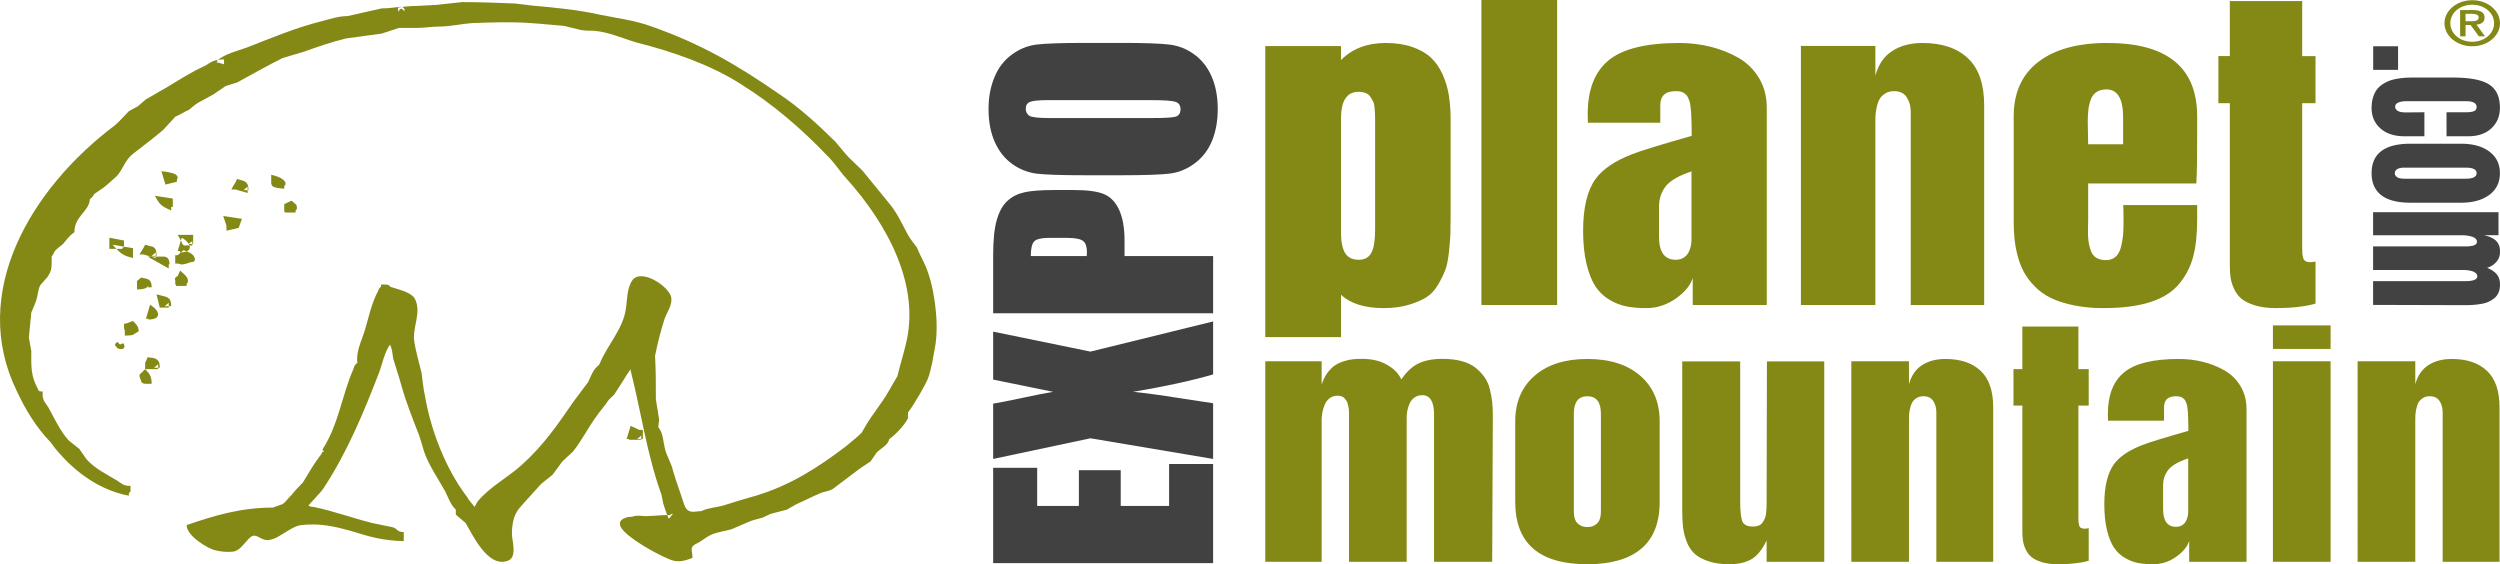
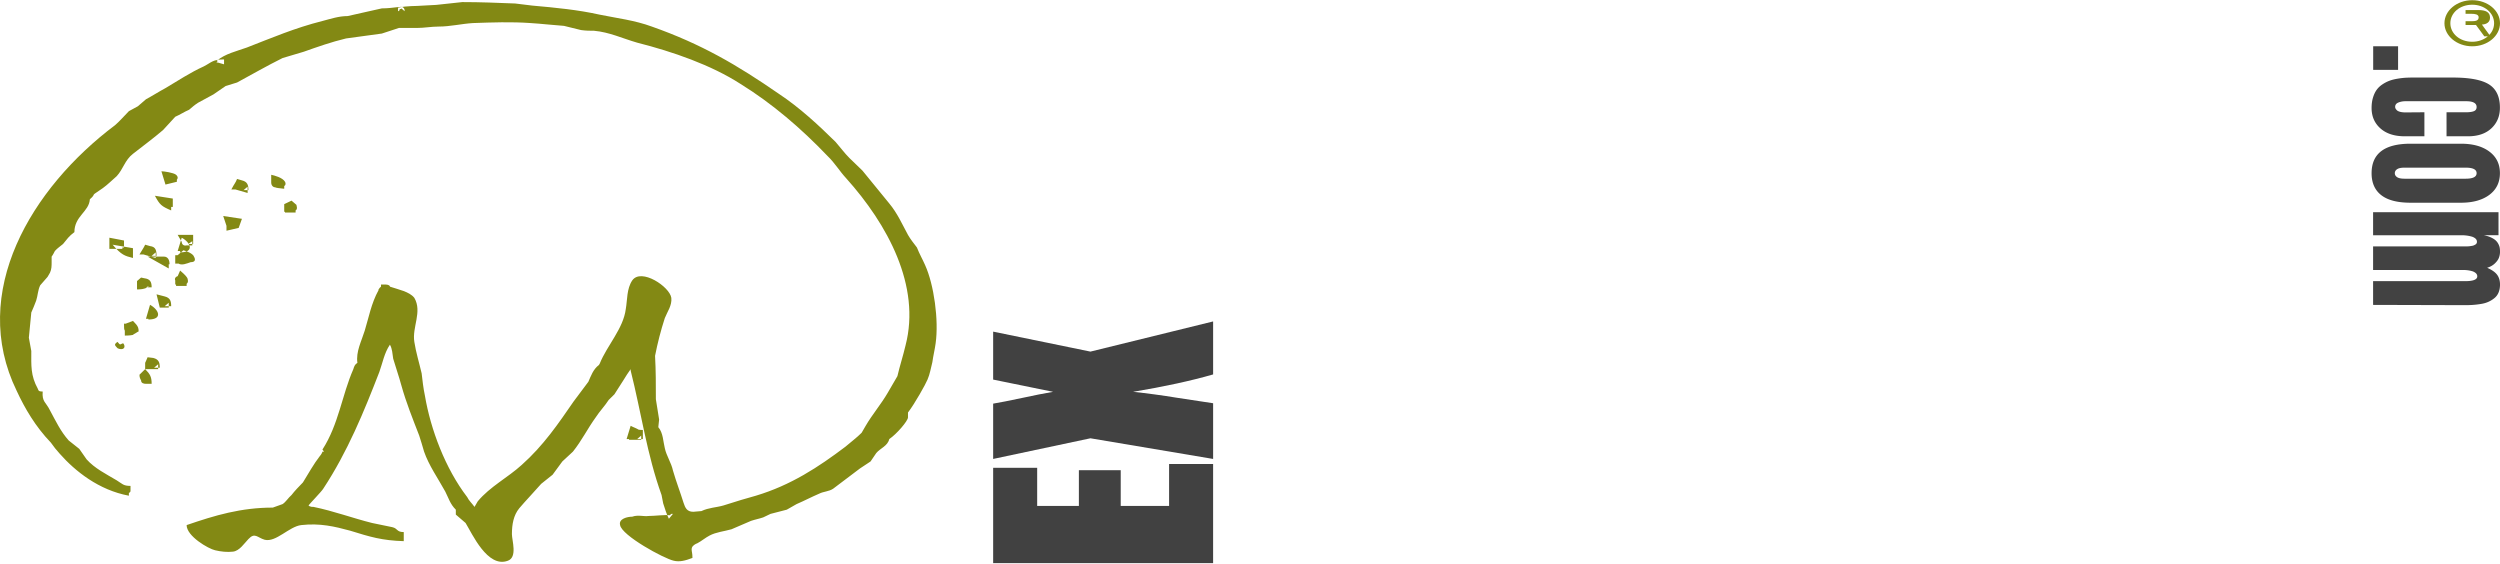
<svg xmlns="http://www.w3.org/2000/svg" width="221.542" height="50" viewBox="0 0 221.542 50" version="1.1" id="svg24">
  <defs id="defs28" />
  <g fill="none" fill-rule="evenodd" id="g1200" style="display:inline" transform="translate(-0.001)">
    <path d="m 55.528,38.91 0.36,-1.178 c 0.217,0.124 0.433,0.185 0.649,0.31 0,0 0,0.062 0.432,0.062 v 0.805 h -0.505 l 0.36,-0.31 v 0.372 h -1.08 V 38.909 H 55.528 Z M 26.196,18.834 H 25.259 V 18.772 H 25.188 V 18.09 l 0.648,-0.31 0.432,0.372 c 0,0.062 0.145,0.372 -0.072,0.496 z m -1.008,-2.107 c -0.505,-0.061 -0.649,-0.061 -0.793,-0.123 -0.145,0 -0.36,-0.125 -0.36,-0.434 v -0.681 c 0.287,0.061 1.008,0.247 1.224,0.62 0.073,0.123 0.073,0.309 -0.071,0.37 z m -4.685,0.062 c 0.288,-0.557 0.36,-0.557 0.505,-0.93 l 0.432,0.125 c 0.504,0.124 0.576,0.434 0.576,0.867 h -0.432 l 0.36,-0.31 V 17.1 l -1.08,-0.31 h -0.361 z m -0.432,3.656 v -0.434 l -0.289,-0.868 1.658,0.248 -0.288,0.806 z m -4.324,1.797 0.36,-1.177 c 0.793,0.433 1.153,1.3 -0.144,1.3 v -0.123 z m 1.297,-0.868 v 0.372 H 16.54 c -0.218,0.062 -0.433,-0.062 -0.433,-0.31 l -0.36,-0.62 h 1.37 v 0.806 h -0.434 l 0.36,-0.248 z m -0.793,0.806 c 0.289,0.062 0.865,0.31 0.937,0.558 0.144,0.247 0.144,0.495 -0.288,0.495 -0.36,0.124 -0.793,0.31 -1.082,0.124 H 15.53 v -0.744 h 0.217 z m 0.289,3.16 H 15.603 V 25.215 H 15.53 v -0.37 c -0.072,-0.125 0,-0.31 0.217,-0.373 l 0.216,-0.496 c 0.504,0.434 0.577,0.559 0.648,0.682 0.072,0.248 0.072,0.372 -0.071,0.495 v 0.186 z m -0.865,-9.232 -1.01,0.248 -0.36,-1.178 c 0.217,0 1.08,0.124 1.298,0.31 0.215,0.187 0.144,0.372 0.072,0.434 z m -0.721,10.719 v 0.433 h -0.793 l -0.289,-1.178 0.721,0.186 c 0.505,0.125 0.577,0.435 0.577,0.869 h -0.577 l 0.36,-0.31 z m 0.216,-8.179 c -0.865,-0.371 -1.01,-0.496 -1.442,-1.3 l 1.586,0.248 v 0.742 H 15.17 Z m -0.216,5.143 -1.874,-1.053 h 1.442 c 0.144,0 0.504,0.062 0.504,0.681 h -0.072 z m -2.018,4.46 0.36,-1.239 c 0.793,0.434 1.153,1.302 -0.144,1.302 v -0.062 h -0.216 z m 1.081,4.028 v 0.433 h -1.153 v -0.557 c 0.072,-0.124 0.072,-0.186 0.216,-0.496 l 0.504,0.062 c 0.505,0.124 0.577,0.434 0.577,0.867 h -0.505 z m -1.081,1.734 c -0.216,0 -0.433,-0.061 -0.433,-0.309 C 12.432,33.58 12.36,33.457 12.36,33.208 l 0.504,-0.496 c 0.432,0.434 0.576,0.682 0.576,1.301 z M 12.36,22.551 c 0.288,-0.495 0.36,-0.557 0.504,-0.867 l 0.432,0.124 c 0.505,0.061 0.576,0.372 0.576,0.867 H 13.44 l 0.36,-0.31 v 0.496 l -1.08,-0.31 z m 0.864,2.788 c -0.144,0.124 -0.36,0.31 -1.081,0.31 v -0.743 l 0.36,-0.31 0.289,0.062 c 0.504,0.062 0.648,0.31 0.648,0.805 h -0.504 z m -1.44,3.098 0.287,0.31 c 0.144,0.186 0.216,0.31 0.216,0.62 -0.144,0.062 -0.288,0.186 -0.432,0.248 l -0.071,0.062 c -0.073,0 -0.145,0.062 -0.722,0.062 V 29.305 C 10.99,29.181 10.99,29.057 10.99,28.685 h 0.145 z m -0.866,1.983 c 0.217,0.248 0.144,0.62 -0.36,0.495 l -0.144,-0.06 c -0.217,-0.249 -0.361,-0.311 0,-0.56 0.288,0.373 0.216,0.187 0.504,0.125 z m 0.866,-8.426 v 0.867 c -0.722,-0.186 -1.01,-0.248 -1.803,-1.177 z m -0.938,0.062 H 9.693 v -0.991 l 1.297,0.248 v 0.619 H 10.846 Z M 35.422,0.806 c 0,0.123 -0.073,0.185 -0.146,0.185 V 0.681 C 36.142,0.495 36.789,0.558 37.511,0.495 L 38.665,0.433 40.97,0.185 c 1.586,0 3.099,0.063 4.684,0.125 l 1.513,0.185 c 2.09,0.186 4.037,0.372 5.982,0.805 1.514,0.31 3.099,0.496 4.614,1.054 4.394,1.55 7.565,3.408 11.241,5.948 1.873,1.239 3.532,2.789 5.044,4.275 0.433,0.496 0.793,0.992 1.226,1.425 0.361,0.372 0.793,0.744 1.154,1.116 0.792,0.991 1.585,1.92 2.377,2.912 0.721,0.866 1.153,1.859 1.659,2.788 0.215,0.371 0.504,0.743 0.792,1.115 0.216,0.558 0.504,1.053 0.72,1.549 0.793,1.734 1.226,4.894 0.938,6.94 -0.073,0.556 -0.217,1.114 -0.29,1.672 -0.144,0.557 -0.215,1.053 -0.432,1.549 -0.144,0.371 -1.152,2.169 -1.728,2.911 v 0.434 c 0,0.31 -1.011,1.487 -1.659,1.921 -0.144,0.62 -0.792,0.806 -1.153,1.24 l -0.504,0.743 -0.937,0.62 -2.378,1.796 c -0.36,0.248 -0.865,0.248 -1.225,0.434 -0.722,0.31 -1.298,0.62 -2.018,0.93 l -0.866,0.494 -1.44,0.373 -0.65,0.31 c -0.359,0.123 -0.72,0.186 -1.08,0.309 l -1.73,0.744 c -0.648,0.186 -1.368,0.248 -1.945,0.558 -0.36,0.185 -0.722,0.495 -1.08,0.681 l -0.146,0.062 c -0.216,0.124 -0.36,0.247 -0.36,0.495 0,0.186 0.072,0.31 0.072,0.744 -0.648,0.248 -1.151,0.371 -1.656,0.248 -0.865,-0.186 -4.613,-2.23 -4.757,-3.16 -0.145,-0.558 0.648,-0.743 1.08,-0.743 0.505,-0.186 1.01,0 1.442,-0.062 0.504,0 1.513,-0.124 1.873,-0.063 l 0.145,-0.123 h 0.144 l -0.36,0.433 C 59.059,45.539 58.914,45.044 58.771,44.61 L 58.626,43.866 C 57.329,40.272 56.825,36.554 55.888,32.837 v -0.124 c -0.216,0.31 -0.432,0.62 -0.649,0.992 l -0.792,1.238 -0.504,0.497 c -0.361,0.558 -0.794,0.991 -1.154,1.548 -0.72,0.992 -1.225,2.046 -2.019,3.036 l -0.936,0.868 -0.864,1.177 -1.009,0.806 c -0.648,0.743 -1.37,1.487 -1.947,2.169 -0.505,0.618 -0.648,1.424 -0.648,2.291 0,0.558 0.506,2.045 -0.36,2.355 -1.802,0.681 -3.171,-2.417 -3.747,-3.346 l -0.864,-0.743 v -0.435 c -0.505,-0.494 -0.65,-1.053 -0.938,-1.61 -0.648,-1.178 -1.441,-2.292 -1.874,-3.532 -0.145,-0.495 -0.288,-0.99 -0.432,-1.424 -0.576,-1.487 -1.153,-2.912 -1.586,-4.462 -0.216,-0.805 -0.505,-1.61 -0.72,-2.354 -0.073,-0.433 -0.073,-0.868 -0.29,-1.24 -0.503,0.744 -0.647,1.612 -0.937,2.418 -1.368,3.531 -2.809,7.062 -4.971,10.346 -0.144,0.248 -1.298,1.425 -1.298,1.487 0,0.062 0.288,0.124 0.288,0.124 h 0.145 c 1.803,0.372 3.459,0.991 5.189,1.425 0.575,0.124 1.225,0.247 1.801,0.372 0.504,0.123 0.361,0.434 1.009,0.434 v 0.805 c -1.945,-0.062 -2.954,-0.372 -4.756,-0.93 -1.37,-0.371 -2.666,-0.681 -4.325,-0.495 -1.08,0.124 -2.234,1.55 -3.242,1.301 -0.649,-0.186 -0.865,-0.681 -1.442,-0.062 -0.36,0.372 -0.793,1.054 -1.369,1.115 -0.504,0.062 -1.08,0 -1.585,-0.123 -0.577,-0.124 -2.522,-1.24 -2.522,-2.23 2.522,-0.869 4.827,-1.55 7.638,-1.55 l 0.865,-0.31 c 0.289,-0.186 0.504,-0.558 0.793,-0.805 0.288,-0.372 0.648,-0.743 1.01,-1.115 0.503,-0.806 0.936,-1.611 1.513,-2.355 0.072,-0.062 0.216,-0.31 0.216,-0.372 h 0.143 l -0.143,-0.186 c 1.441,-2.23 1.729,-4.832 2.738,-7.125 0.072,-0.247 0.144,-0.433 0.36,-0.557 -0.143,-0.992 0.36,-1.921 0.648,-2.85 0.362,-1.178 0.577,-2.417 1.225,-3.594 V 25.65 c 0.072,-0.123 0.145,-0.186 0.218,-0.248 v -0.186 h 0.432 c 0.144,0 0.36,0.063 0.36,0.186 0.72,0.248 1.73,0.434 2.162,0.992 0.72,1.24 -0.216,2.602 0,3.903 0.143,0.93 0.433,1.86 0.648,2.788 0.072,0.62 0.145,1.302 0.29,1.983 0.504,2.974 1.801,6.443 3.747,8.983 0.143,0.31 0.432,0.559 0.648,0.868 l 0.288,-0.495 c 1.08,-1.301 2.667,-2.106 3.892,-3.222 1.946,-1.735 3.243,-3.656 4.611,-5.638 0.434,-0.558 0.867,-1.177 1.299,-1.735 0.217,-0.496 0.432,-1.116 0.936,-1.487 l 0.072,-0.124 c 0.65,-1.61 2.09,-3.098 2.307,-4.833 0.144,-0.805 0.072,-1.797 0.576,-2.54 0.793,-1.116 3.315,0.557 3.46,1.55 0.071,0.68 -0.361,1.238 -0.578,1.795 -0.355,1.097 -0.644,2.214 -0.864,3.346 0.072,1.301 0.072,2.54 0.072,3.841 l 0.288,1.798 -0.072,0.681 c 0.433,0.496 0.433,1.3 0.576,1.859 0.145,0.681 0.578,1.3 0.722,1.982 0.287,0.992 0.648,1.92 0.936,2.85 0.145,0.434 0.289,0.806 0.865,0.806 l 0.72,-0.062 c 0.649,-0.31 1.299,-0.31 1.946,-0.496 L 65.69,44.3 c 0.432,-0.124 0.863,-0.249 1.295,-0.372 3.1,-0.929 5.55,-2.54 7.928,-4.337 0.505,-0.434 1.01,-0.805 1.442,-1.239 l 0.36,-0.62 c 0.576,-0.991 1.37,-1.92 1.946,-2.912 l 0.865,-1.487 c 0.216,-0.93 0.504,-1.797 0.721,-2.726 1.37,-5.267 -1.586,-10.718 -5.26,-14.808 -0.578,-0.62 -1.01,-1.363 -1.659,-1.982 C 71.022,11.4 68.428,9.169 65.618,7.434 63.023,5.762 59.636,4.584 56.464,3.78 55.167,3.407 54.014,2.85 52.644,2.726 c -0.359,0 -0.72,0 -1.153,-0.062 L 49.978,2.292 C 49.042,2.23 48.034,2.107 47.024,2.044 c -1.73,-0.123 -3.387,-0.06 -5.117,0 -1.009,0.063 -2.017,0.31 -3.027,0.31 -0.648,0 -1.297,0.124 -1.946,0.124 H 35.35 l -1.513,0.496 -3.17,0.433 c -1.299,0.31 -2.524,0.744 -3.75,1.178 -0.648,0.186 -1.224,0.371 -1.873,0.558 -1.37,0.681 -2.666,1.424 -4.035,2.168 l -1.01,0.31 -1.08,0.743 -1.37,0.743 c -0.288,0.186 -0.504,0.372 -0.792,0.62 -0.434,0.186 -0.793,0.433 -1.226,0.62 l -1.08,1.177 c -0.866,0.743 -1.802,1.425 -2.666,2.107 -0.722,0.557 -0.866,1.363 -1.443,1.982 -0.432,0.372 -0.793,0.744 -1.225,1.054 l -0.72,0.494 -0.072,0.063 c -0.072,0.186 -0.217,0.31 -0.36,0.434 -0.073,1.115 -1.37,1.486 -1.37,2.912 -0.504,0.371 -0.648,0.62 -1.008,1.053 -0.217,0.186 -0.506,0.372 -0.722,0.62 -0.072,0.123 -0.144,0.31 -0.288,0.496 v 0.495 c 0,0.31 0,0.62 -0.144,0.929 l -0.216,0.373 -0.65,0.743 c -0.215,0.433 -0.215,0.93 -0.36,1.363 -0.144,0.371 -0.287,0.743 -0.432,1.052 l -0.216,2.232 0.216,1.177 c 0,1.3 -0.071,2.167 0.577,3.345 0.072,0.124 0,0.248 0.433,0.248 -0.073,0.93 0.288,0.93 0.648,1.673 0.504,0.929 0.937,1.859 1.658,2.665 l 0.937,0.744 0.648,0.929 c 0.72,0.804 1.73,1.3 2.666,1.858 0.505,0.31 0.577,0.495 1.225,0.495 v 0.372 c 0,0.124 0,0.186 -0.144,0.248 v 0.248 C 8.757,43.432 6.667,41.758 5.298,40.211 5.012,39.898 4.747,39.567 4.505,39.219 3.135,37.794 2.198,36.183 1.479,34.634 c -4.253,-8.736 1.296,-17.967 8.72,-23.543 0.432,-0.373 0.792,-0.806 1.224,-1.24 l 0.793,-0.433 0.72,-0.62 c 0.577,-0.31 1.154,-0.682 1.73,-0.991 1.153,-0.682 2.163,-1.364 3.388,-1.921 0.72,-0.372 0.793,-0.62 1.801,-0.62 V 5.7 L 19.207,5.514 v 0.062 h 0.072 c 0,-0.123 0,-0.123 -0.072,-0.186 0.72,-0.62 1.802,-0.867 2.666,-1.177 2.234,-0.867 4.252,-1.735 6.703,-2.354 0.72,-0.186 1.441,-0.435 2.234,-0.435 l 1.369,-0.309 1.658,-0.372 c 0.504,0 1.008,-0.062 1.513,-0.124 h 0.073 c 0.287,-0.061 0.432,0.124 0.432,0.31 V 0.991 L 35.566,0.743 c 0,0.063 -0.071,0.063 -0.143,0.063 z" fill="#003366" id="path1194" style="fill:#838914;fill-opacity:1" />
  </g>
  <g id="g2700" style="display:inline" transform="translate(21.473)">
    <g fill="none" fill-rule="evenodd" id="g2680" style="display:inline" transform="translate(2.725)">
-       <path d="m 94.636,10.524 v 10.049 c 0,0.826 0.12,1.44 0.36,1.843 0.24,0.403 0.648,0.604 1.226,0.604 0.516,0 0.885,-0.206 1.105,-0.62 0.222,-0.412 0.333,-1.103 0.333,-2.072 V 10.585 C 97.66,10.35 97.656,10.182 97.65,10.08 97.639,9.909 97.627,9.739 97.614,9.568 97.595,9.328 97.554,9.145 97.494,9.017 97.42,8.869 97.336,8.726 97.244,8.589 97.142,8.433 96.994,8.313 96.821,8.245 96.618,8.169 96.402,8.132 96.185,8.137 c -1.032,0 -1.549,0.796 -1.549,2.387 z m 0,19.349 h -6.71 V 4.084 h 6.71 v 1.24 c 0.996,-1.01 2.317,-1.515 3.964,-1.515 0.885,0 1.668,0.117 2.35,0.352 0.682,0.234 1.235,0.55 1.659,0.948 0.424,0.398 0.768,0.892 1.032,1.484 0.264,0.591 0.448,1.208 0.553,1.85 0.105,0.643 0.157,1.357 0.157,2.142 v 8.474 c 0,0.734 -0.007,1.292 -0.019,1.674 -0.024,0.534 -0.067,1.068 -0.129,1.599 -0.073,0.683 -0.181,1.213 -0.323,1.59 -0.178,0.453 -0.394,0.891 -0.644,1.308 -0.29,0.495 -0.64,0.87 -1.051,1.125 -0.412,0.255 -0.937,0.476 -1.576,0.665 -0.64,0.189 -1.37,0.283 -2.194,0.283 -1.659,0 -2.919,-0.392 -3.779,-1.178 z m 12.443,-2.845 h 6.71 V 0 h -6.71 z M 122.82,18.31 v 2.676 c 0,1.356 0.492,2.034 1.475,2.034 0.27,0 0.504,-0.06 0.7,-0.183 0.198,-0.123 0.345,-0.28 0.443,-0.475 0.098,-0.193 0.166,-0.382 0.203,-0.566 0.037,-0.183 0.055,-0.372 0.055,-0.565 v -6.042 c -1.13,0.377 -1.892,0.818 -2.285,1.323 -0.393,0.505 -0.59,1.104 -0.59,1.797 m -6.728,2.141 c 0,-2.028 0.362,-3.553 1.087,-4.573 0.627,-0.877 1.715,-1.616 3.263,-2.218 0.786,-0.306 2.544,-0.846 5.272,-1.621 v -0.046 c 0,-0.326 -0.004,-0.591 -0.009,-0.796 -0.008,-0.229 -0.014,-0.459 -0.019,-0.688 -0.004,-0.204 -0.013,-0.408 -0.028,-0.611 -0.014,-0.169 -0.032,-0.337 -0.055,-0.505 -0.017,-0.142 -0.044,-0.283 -0.083,-0.421 -0.036,-0.11 -0.079,-0.217 -0.129,-0.321 -0.043,-0.1 -0.106,-0.191 -0.184,-0.268 -0.071,-0.063 -0.148,-0.12 -0.23,-0.168 -0.094,-0.054 -0.197,-0.09 -0.304,-0.107 -0.125,-0.021 -0.252,-0.031 -0.379,-0.03 -0.91,0 -1.364,0.418 -1.364,1.254 v 1.544 h -6.414 c -0.015,-0.25 -0.021,-0.5 -0.019,-0.75 0,-2.181 0.624,-3.78 1.871,-4.794 1.247,-1.015 3.333,-1.522 6.258,-1.522 0.947,0 1.862,0.11 2.747,0.329 0.885,0.22 1.708,0.545 2.47,0.979 0.757,0.429 1.39,1.049 1.834,1.797 0.46,0.765 0.69,1.642 0.69,2.63 v 17.484 h -6.561 v -2.386 c -0.221,0.673 -0.731,1.285 -1.53,1.835 -0.799,0.55 -1.66,0.826 -2.58,0.826 -0.587,0.007 -1.174,-0.042 -1.752,-0.145 -0.534,-0.109 -1.045,-0.308 -1.511,-0.59 -0.501,-0.293 -0.928,-0.699 -1.245,-1.185 -0.326,-0.494 -0.59,-1.157 -0.792,-1.988 -0.203,-0.83 -0.304,-1.813 -0.304,-2.945 m 19.299,6.578 V 4.068 h 6.6 V 6.7 c 0.27,-0.99 0.77,-1.718 1.502,-2.187 0.731,-0.47 1.619,-0.704 2.663,-0.704 1.733,0 3.079,0.45 4.037,1.354 0.96,0.902 1.439,2.292 1.439,4.168 v 17.697 h -6.508 V 9.897 c 0,-0.48 -0.117,-0.903 -0.35,-1.27 -0.234,-0.367 -0.608,-0.55 -1.124,-0.55 -0.32,0 -0.59,0.073 -0.812,0.221 -0.22,0.148 -0.384,0.316 -0.488,0.505 -0.12,0.233 -0.204,0.483 -0.249,0.742 -0.051,0.231 -0.085,0.466 -0.101,0.703 -0.006,0.163 -0.01,0.378 -0.01,0.643 V 27.028 Z M 162.47,7.923 c -0.343,0 -0.632,0.074 -0.866,0.222 -0.241,0.158 -0.422,0.392 -0.515,0.665 -0.111,0.296 -0.185,0.6 -0.222,0.91 -0.036,0.312 -0.055,0.692 -0.055,1.14 0,0.214 0.006,0.536 0.019,0.964 0.011,0.428 0.018,0.75 0.018,0.963 h 3.097 v -2.386 c 0,-1.651 -0.492,-2.478 -1.475,-2.478 m -0.258,19.38 c -0.897,0.009 -1.793,-0.076 -2.673,-0.252 -0.799,-0.169 -1.472,-0.388 -2.018,-0.658 -0.529,-0.257 -1.01,-0.604 -1.42,-1.025 -0.372,-0.376 -0.692,-0.8 -0.95,-1.262 -0.247,-0.464 -0.435,-0.957 -0.561,-1.468 -0.133,-0.502 -0.225,-1.013 -0.277,-1.53 -0.045,-0.519 -0.067,-1.039 -0.065,-1.56 v -9.223 c 0,-2.111 0.729,-3.725 2.185,-4.841 1.456,-1.117 3.493,-1.675 6.11,-1.675 5.31,0 7.964,2.172 7.964,6.516 v 1.667 c 0,2.07 -0.025,3.493 -0.074,4.268 h -9.585 v 3.212 c 0,0.102 -0.003,0.267 -0.01,0.497 -0.006,0.229 -0.008,0.405 -0.008,0.528 0,0.367 0.018,0.68 0.054,0.94 0.038,0.26 0.105,0.526 0.204,0.796 0.098,0.27 0.26,0.474 0.488,0.611 0.227,0.138 0.513,0.207 0.857,0.207 0.357,0 0.645,-0.105 0.867,-0.314 0.22,-0.209 0.377,-0.51 0.47,-0.902 0.092,-0.393 0.15,-0.742 0.175,-1.048 0.024,-0.306 0.036,-0.688 0.036,-1.147 0,-0.897 -0.012,-1.387 -0.036,-1.469 h 6.562 v 1.3 c 0,1.275 -0.117,2.361 -0.35,3.259 -0.23,0.89 -0.655,1.718 -1.245,2.424 -0.596,0.719 -1.447,1.257 -2.552,1.614 -1.107,0.356 -2.489,0.535 -4.148,0.535 M 173.402,0.092 h 6.414 v 4.88 h 1.18 v 4.175 h -1.18 v 12.91 c 0,0.194 0.007,0.347 0.019,0.458 0.012,0.113 0.037,0.232 0.074,0.36 0.029,0.117 0.106,0.217 0.212,0.275 0.123,0.06 0.259,0.089 0.396,0.084 0.16,0 0.32,-0.02 0.48,-0.06 v 3.731 c -0.935,0.265 -2.108,0.398 -3.521,0.398 -0.713,0 -1.325,-0.079 -1.834,-0.237 -0.51,-0.158 -0.907,-0.352 -1.19,-0.581 -0.29,-0.24 -0.52,-0.543 -0.672,-0.887 -0.154,-0.322 -0.26,-0.665 -0.314,-1.018 -0.046,-0.36 -0.067,-0.723 -0.064,-1.086 V 9.147 h -1.014 V 4.971 h 1.014 v -4.88 z m -85.475,31.92 h 4.995 v 2.072 c 0.123,-0.394 0.29,-0.736 0.499,-1.024 0.21,-0.288 0.43,-0.511 0.664,-0.67 0.232,-0.157 0.5,-0.283 0.799,-0.378 0.3,-0.095 0.573,-0.154 0.821,-0.178 0.27,-0.025 0.542,-0.036 0.813,-0.035 0.437,0 0.865,0.051 1.284,0.153 0.419,0.103 0.837,0.299 1.256,0.587 0.418,0.288 0.728,0.65 0.928,1.083 0.447,-0.67 0.953,-1.142 1.52,-1.415 0.565,-0.272 1.272,-0.408 2.12,-0.408 0.636,0 1.204,0.067 1.704,0.201 0.5,0.134 0.909,0.33 1.228,0.586 0.318,0.257 0.585,0.537 0.799,0.841 0.214,0.304 0.37,0.657 0.47,1.06 0.1,0.402 0.17,0.781 0.208,1.137 0.038,0.355 0.057,0.75 0.057,1.184 l -0.057,12.979 h -5.152 v -13.05 c 0,-1.145 -0.348,-1.717 -1.042,-1.717 -0.266,0 -0.497,0.069 -0.692,0.207 -0.196,0.138 -0.34,0.318 -0.436,0.539 -0.091,0.207 -0.158,0.423 -0.2,0.645 -0.038,0.21 -0.056,0.417 -0.056,0.622 v 12.754 h -5.11 V 36.743 c 0,-0.067 -0.002,-0.17 -0.007,-0.308 -0.002,-0.111 -0.013,-0.223 -0.035,-0.332 l -0.071,-0.308 c -0.022,-0.105 -0.063,-0.205 -0.122,-0.295 -0.054,-0.077 -0.113,-0.151 -0.178,-0.22 -0.069,-0.073 -0.155,-0.128 -0.25,-0.16 -0.108,-0.036 -0.221,-0.054 -0.335,-0.053 -0.276,0 -0.512,0.07 -0.707,0.213 -0.197,0.145 -0.35,0.342 -0.442,0.569 -0.1,0.237 -0.172,0.47 -0.214,0.698 -0.043,0.231 -0.064,0.465 -0.064,0.7 v 12.54 h -4.995 z m 27.343,4.654 v 8.68 c 0,0.474 0.112,0.819 0.335,1.036 0.224,0.217 0.512,0.326 0.864,0.326 0.352,0 0.64,-0.109 0.864,-0.326 0.223,-0.217 0.335,-0.562 0.335,-1.036 v -8.68 c 0,-1.034 -0.4,-1.552 -1.2,-1.552 -0.798,0 -1.198,0.518 -1.198,1.552 M 116.469,50 c -4.262,0 -6.393,-1.843 -6.393,-5.53 v -7.13 c 0,-1.697 0.57,-3.043 1.712,-4.037 1.142,-0.995 2.702,-1.493 4.68,-1.493 1.99,0 3.554,0.498 4.696,1.493 1.142,0.994 1.712,2.34 1.712,4.038 v 7.129 c 0,1.855 -0.545,3.24 -1.634,4.156 -1.089,0.916 -2.68,1.374 -4.773,1.374 m 15.912,-17.976 h 5.08 v 17.763 h -5.108 v -1.895 c -0.4,0.837 -0.859,1.398 -1.378,1.681 -0.518,0.285 -1.158,0.427 -1.919,0.427 -0.723,0 -1.346,-0.089 -1.869,-0.267 -0.524,-0.177 -0.934,-0.402 -1.227,-0.675 -0.311,-0.296 -0.548,-0.661 -0.693,-1.065 -0.159,-0.409 -0.267,-0.837 -0.321,-1.273 -0.048,-0.411 -0.071,-0.9 -0.071,-1.469 V 32.024 h 5.137 v 12.375 c 0,0.9 0.065,1.502 0.193,1.806 0.128,0.304 0.444,0.455 0.949,0.455 0.19,0 0.359,-0.03 0.507,-0.088 0.141,-0.054 0.261,-0.152 0.342,-0.279 0.08,-0.126 0.147,-0.248 0.2,-0.366 0.052,-0.12 0.088,-0.275 0.107,-0.468 0.019,-0.194 0.031,-0.346 0.035,-0.457 0.005,-0.11 0.008,-0.264 0.008,-0.461 v -0.142 z m 7.479,17.763 V 32.012 h 5.108 v 2.037 c 0.21,-0.766 0.597,-1.33 1.164,-1.694 0.566,-0.363 1.253,-0.545 2.061,-0.545 1.342,0 2.384,0.35 3.126,1.049 0.742,0.698 1.113,1.774 1.113,3.226 v 13.702 h -5.038 V 36.524 c 0,-0.371 -0.09,-0.699 -0.27,-0.983 -0.182,-0.284 -0.472,-0.427 -0.871,-0.427 -0.248,0 -0.457,0.058 -0.628,0.172 -0.156,0.098 -0.286,0.232 -0.379,0.391 -0.08,0.146 -0.145,0.337 -0.192,0.574 -0.04,0.179 -0.067,0.362 -0.08,0.545 -0.003,0.127 -0.006,0.292 -0.006,0.497 v 12.494 z m 15.155,-20.854 h 4.967 v 3.778 h 0.913 v 3.232 h -0.913 v 9.995 c 0,0.15 0.005,0.269 0.014,0.355 0.01,0.087 0.028,0.18 0.057,0.279 0.028,0.099 0.084,0.17 0.164,0.213 0.08,0.043 0.183,0.065 0.308,0.065 0.122,0 0.246,-0.016 0.37,-0.048 v 2.89 c -0.723,0.205 -1.632,0.308 -2.726,0.308 -0.552,0 -1.025,-0.061 -1.42,-0.184 -0.395,-0.122 -0.701,-0.272 -0.92,-0.45 -0.225,-0.185 -0.403,-0.421 -0.521,-0.687 -0.119,-0.249 -0.201,-0.514 -0.243,-0.787 -0.036,-0.279 -0.052,-0.559 -0.05,-0.84 V 35.942 H 154.23 V 32.71 h 0.785 v -3.778 z m 12.473,14.104 v 2.072 c 0,1.05 0.38,1.575 1.142,1.575 0.209,0 0.39,-0.047 0.542,-0.142 0.146,-0.088 0.265,-0.215 0.343,-0.367 0.076,-0.15 0.128,-0.296 0.157,-0.438 0.028,-0.142 0.042,-0.288 0.042,-0.438 V 40.62 c -0.875,0.292 -1.465,0.634 -1.77,1.024 -0.304,0.391 -0.456,0.855 -0.456,1.392 m -5.209,1.658 c 0,-1.571 0.281,-2.752 0.842,-3.541 0.486,-0.68 1.328,-1.251 2.527,-1.717 0.608,-0.237 1.969,-0.655 4.081,-1.256 v -0.035 c 0,-0.253 -0.002,-0.458 -0.007,-0.616 -0.006,-0.177 -0.011,-0.355 -0.015,-0.532 -0.003,-0.158 -0.009,-0.316 -0.02,-0.474 -0.012,-0.131 -0.026,-0.261 -0.044,-0.391 -0.013,-0.11 -0.034,-0.219 -0.064,-0.326 -0.028,-0.085 -0.061,-0.168 -0.1,-0.248 -0.034,-0.078 -0.082,-0.149 -0.143,-0.208 -0.055,-0.049 -0.115,-0.093 -0.178,-0.13 -0.073,-0.042 -0.152,-0.07 -0.235,-0.083 -0.097,-0.016 -0.195,-0.024 -0.293,-0.024 -0.705,0 -1.056,0.324 -1.056,0.972 v 1.195 h -4.967 c -0.011,-0.193 -0.016,-0.387 -0.014,-0.58 0,-1.69 0.483,-2.927 1.45,-3.712 0.964,-0.786 2.58,-1.178 4.843,-1.178 0.734,0 1.442,0.084 2.127,0.254 0.685,0.17 1.322,0.423 1.912,0.758 0.59,0.335 1.064,0.8 1.42,1.392 0.358,0.592 0.536,1.27 0.536,2.036 V 49.786 H 169.8 V 47.94 c -0.171,0.52 -0.566,0.994 -1.184,1.42 -0.584,0.415 -1.282,0.639 -1.998,0.64 -0.514,0 -0.966,-0.038 -1.356,-0.112 -0.413,-0.084 -0.809,-0.239 -1.17,-0.457 -0.388,-0.227 -0.718,-0.541 -0.964,-0.917 -0.252,-0.383 -0.456,-0.896 -0.613,-1.54 -0.157,-0.643 -0.236,-1.403 -0.236,-2.28 m 14.942,5.093 h 5.11 V 32.012 h -5.11 z m 0,-18.864 h 5.11 v -2.085 h -5.11 z m 7.506,18.864 V 32.012 h 5.11 v 2.037 c 0.21,-0.766 0.597,-1.33 1.163,-1.694 0.566,-0.363 1.253,-0.545 2.062,-0.545 1.342,0 2.383,0.35 3.125,1.049 0.743,0.698 1.114,1.774 1.114,3.226 v 13.702 h -5.038 V 36.524 c 0,-0.371 -0.091,-0.699 -0.272,-0.983 -0.18,-0.284 -0.47,-0.427 -0.87,-0.427 -0.247,0 -0.456,0.058 -0.627,0.172 -0.156,0.098 -0.287,0.232 -0.38,0.391 -0.08,0.146 -0.144,0.337 -0.191,0.574 -0.04,0.179 -0.066,0.362 -0.079,0.545 -0.005,0.127 -0.007,0.292 -0.007,0.497 v 12.494 z" fill="#003366" id="path2678" style="fill:#838914;fill-opacity:1" />
-     </g>
+       </g>
    <g id="g2686" style="display:inline" transform="translate(2.725)">
      <path fill="#999" d="m 186.106,6.19 h 2.206 V 4.101 h -2.206 z m 3.634,0.682 h 3.422 c 1.5,0 2.57,0.203 3.212,0.611 0.642,0.409 0.963,1.095 0.963,2.058 0,0.75 -0.252,1.36 -0.756,1.831 -0.502,0.47 -1.196,0.706 -2.08,0.706 h -1.895 V 9.949 h 1.754 c 0.277,0 0.498,-0.031 0.664,-0.095 0.165,-0.065 0.248,-0.188 0.248,-0.37 0,-0.343 -0.31,-0.514 -0.926,-0.514 h -5.383 c -0.227,0 -0.435,0.039 -0.626,0.117 -0.19,0.078 -0.284,0.206 -0.284,0.385 0,0.05 0.012,0.1 0.036,0.148 a 0.626,0.626 0 0 0 0.127,0.158 c 0.059,0.056 0.154,0.1 0.285,0.134 0.13,0.033 0.29,0.05 0.477,0.05 l 1.667,-0.013 v 2.129 h -1.74 c -0.914,0 -1.633,-0.233 -2.156,-0.697 -0.523,-0.465 -0.784,-1.068 -0.784,-1.81 0,-0.343 0.042,-0.651 0.126,-0.927 0.084,-0.276 0.194,-0.506 0.33,-0.691 0.135,-0.185 0.307,-0.345 0.514,-0.481 0.207,-0.136 0.415,-0.242 0.622,-0.318 0.207,-0.076 0.445,-0.136 0.714,-0.18 0.27,-0.045 0.513,-0.073 0.733,-0.085 0.22,-0.012 0.465,-0.017 0.737,-0.017 m 4.56,7.986 h -5.427 c -0.296,0 -0.511,0.046 -0.647,0.137 -0.136,0.092 -0.204,0.21 -0.204,0.353 0,0.144 0.068,0.261 0.204,0.353 0.136,0.09 0.351,0.136 0.647,0.136 h 5.427 c 0.647,0 0.97,-0.163 0.97,-0.489 0,-0.327 -0.323,-0.49 -0.97,-0.49 m -8.336,0.49 c 0,-1.741 1.152,-2.612 3.457,-2.612 h 4.457 c 1.062,0 1.903,0.233 2.525,0.7 0.622,0.466 0.933,1.104 0.933,1.912 0,0.812 -0.311,1.452 -0.933,1.918 -0.622,0.466 -1.463,0.7 -2.525,0.7 h -4.457 c -1.16,0 -2.026,-0.223 -2.598,-0.668 -0.573,-0.445 -0.86,-1.095 -0.86,-1.95 m 11.247,3.457 v 2.04 h -1.296 c 0.247,0.051 0.46,0.119 0.64,0.204 0.181,0.086 0.32,0.176 0.419,0.272 0.099,0.095 0.178,0.203 0.237,0.326 0.06,0.123 0.096,0.234 0.11,0.335 0.016,0.101 0.023,0.212 0.023,0.333 0,0.179 -0.032,0.353 -0.096,0.525 -0.064,0.17 -0.186,0.341 -0.367,0.512 -0.18,0.171 -0.406,0.297 -0.677,0.379 0.42,0.183 0.714,0.39 0.885,0.62 0.17,0.232 0.255,0.52 0.255,0.867 0,0.26 -0.042,0.493 -0.125,0.696 a 1.242,1.242 0 0 1 -0.367,0.502 c -0.16,0.13 -0.335,0.239 -0.526,0.326 -0.19,0.087 -0.411,0.152 -0.662,0.192 a 7.94,7.94 0 0 1 -0.711,0.085 c -0.222,0.016 -0.47,0.023 -0.74,0.023 l -8.115,-0.023 v -2.104 h 8.159 c 0.716,0 1.073,-0.142 1.073,-0.426 a 0.374,0.374 0 0 0 -0.13,-0.283 0.822,0.822 0 0 0 -0.335,-0.178 2.695,2.695 0 0 0 -0.404,-0.081 3.292,3.292 0 0 0 -0.39,-0.023 h -7.973 v -2.088 h 8.155 c 0.042,0 0.106,0 0.192,-0.002 0.087,-0.003 0.156,-0.007 0.208,-0.015 l 0.192,-0.03 a 0.682,0.682 0 0 0 0.186,-0.049 c 0.046,-0.021 0.093,-0.045 0.137,-0.073 a 0.272,0.272 0 0 0 0.133,-0.238 0.374,0.374 0 0 0 -0.133,-0.29 0.87,0.87 0 0 0 -0.356,-0.18 3.037,3.037 0 0 0 -0.437,-0.087 3.504,3.504 0 0 0 -0.436,-0.026 h -7.841 v -2.041 z" id="path2682" style="fill:#424242;fill-opacity:1" />
-       <path d="m 194.796,1.881 c 0.349,0 0.657,-0.028 0.657,-0.35 0,-0.268 -0.349,-0.307 -0.618,-0.307 h -0.543 v 0.657 z m -0.06,0.334 h -0.444 v 1.007 h -0.483 V 0.89 h 1.107 c 0.698,0 1.06,0.195 1.06,0.674 0,0.423 -0.329,0.596 -0.718,0.612 l 0.758,1.046 h -0.543 l -0.738,-1.007 z m 0.147,1.486 c 1.086,0 1.938,-0.723 1.938,-1.642 0,-0.918 -0.852,-1.641 -1.938,-1.641 -1.1,0 -1.939,0.723 -1.939,1.641 0,0.919 0.839,1.642 1.94,1.642 z m 0,-3.684 c 1.362,0 2.461,0.913 2.461,2.042 0,1.124 -1.1,2.043 -2.46,2.043 -1.356,0 -2.463,-0.919 -2.463,-2.043 0,-1.13 1.107,-2.042 2.462,-2.042 z" fill="#003366" id="path2684" style="fill:#838914;fill-opacity:1" />
+       <path d="m 194.796,1.881 c 0.349,0 0.657,-0.028 0.657,-0.35 0,-0.268 -0.349,-0.307 -0.618,-0.307 h -0.543 v 0.657 z m -0.06,0.334 h -0.444 v 1.007 V 0.89 h 1.107 c 0.698,0 1.06,0.195 1.06,0.674 0,0.423 -0.329,0.596 -0.718,0.612 l 0.758,1.046 h -0.543 l -0.738,-1.007 z m 0.147,1.486 c 1.086,0 1.938,-0.723 1.938,-1.642 0,-0.918 -0.852,-1.641 -1.938,-1.641 -1.1,0 -1.939,0.723 -1.939,1.641 0,0.919 0.839,1.642 1.94,1.642 z m 0,-3.684 c 1.362,0 2.461,0.913 2.461,2.042 0,1.124 -1.1,2.043 -2.46,2.043 -1.356,0 -2.463,-0.919 -2.463,-2.043 0,-1.13 1.107,-2.042 2.462,-2.042 z" fill="#003366" id="path2684" style="fill:#838914;fill-opacity:1" />
    </g>
    <g aria-label="EXPO" transform="rotate(-90)" id="text311" style="font-weight:bold;font-size:24.658px;font-family:'Segoe UI';-inkscape-font-specification:'Segoe UI Bold';text-align:center;letter-spacing:0px;text-anchor:middle;fill:#ffffff;stroke-width:4.993">
      <path d="m -49.904,66.537 h 8.452 v 3.901 h -3.383 v 3.696 h 3.167 v 3.708 h -3.167 v 4.286 h 3.72 v 3.901 h -8.789 z" style="font-weight:normal;font-stretch:condensed;font-family:Impact;-inkscape-font-specification:'Impact Condensed';fill:#414141" id="path411" />
      <path d="m -29.388,66.537 -1.77,8.621 2.673,10.872 h -4.696 q -0.843,-2.914 -1.541,-7.092 -0.193,1.842 -0.53,3.913 l -0.482,3.179 h -4.936 l 1.83,-10.872 -1.83,-8.621 h 4.9 q 0.132,0.807 0.53,2.685 0.313,1.433 0.518,2.625 l 1.084,-5.31 z" style="font-weight:normal;font-stretch:condensed;font-family:Impact;-inkscape-font-specification:'Impact Condensed';fill:#414141" id="path413" />
-       <path d="m -27.762,66.537 h 5.105 q 2.071,0 3.179,0.325 1.12,0.325 1.674,0.939 0.566,0.614 0.759,1.493 0.205,0.867 0.205,2.697 v 1.698 q 0,1.866 -0.385,2.721 -0.385,0.855 -1.421,1.312 -1.023,0.458 -2.685,0.458 h -1.361 v 7.85 h -5.069 z m 5.069,3.335 v 4.961 q 0.217,0.012 0.373,0.012 0.698,0 0.963,-0.337 0.277,-0.349 0.277,-1.433 v -1.601 q 0,-0.999 -0.313,-1.3 -0.313,-0.301 -1.3,-0.301 z" style="font-weight:normal;font-stretch:condensed;font-family:Impact;-inkscape-font-specification:'Impact Condensed';fill:#414141" id="path415" />
-       <path d="m -3.802,77.951 q 0,2.938 -0.144,4.166 -0.132,1.216 -0.867,2.227 -0.722,1.011 -1.963,1.553 -1.24,0.542 -2.89,0.542 -1.565,0 -2.817,-0.506 -1.24,-0.518 -1.999,-1.541 -0.759,-1.023 -0.903,-2.227 -0.144,-1.204 -0.144,-4.214 v -3.335 q 0,-2.938 0.132,-4.154 0.144,-1.228 0.867,-2.239 0.734,-1.011 1.975,-1.553 1.24,-0.542 2.89,-0.542 1.565,0 2.805,0.518 1.252,0.506 2.011,1.529 0.759,1.023 0.903,2.227 0.144,1.204 0.144,4.214 z m -5.069,-6.405 q 0,-1.361 -0.157,-1.734 -0.144,-0.385 -0.614,-0.385 -0.397,0 -0.614,0.313 -0.205,0.301 -0.205,1.806 v 9.102 q 0,1.698 0.132,2.095 0.144,0.397 0.65,0.397 0.518,0 0.662,-0.458 0.144,-0.458 0.144,-2.179 z" style="font-weight:normal;font-stretch:condensed;font-family:Impact;-inkscape-font-specification:'Impact Condensed';fill:#414141" id="path417" />
    </g>
  </g>
</svg>